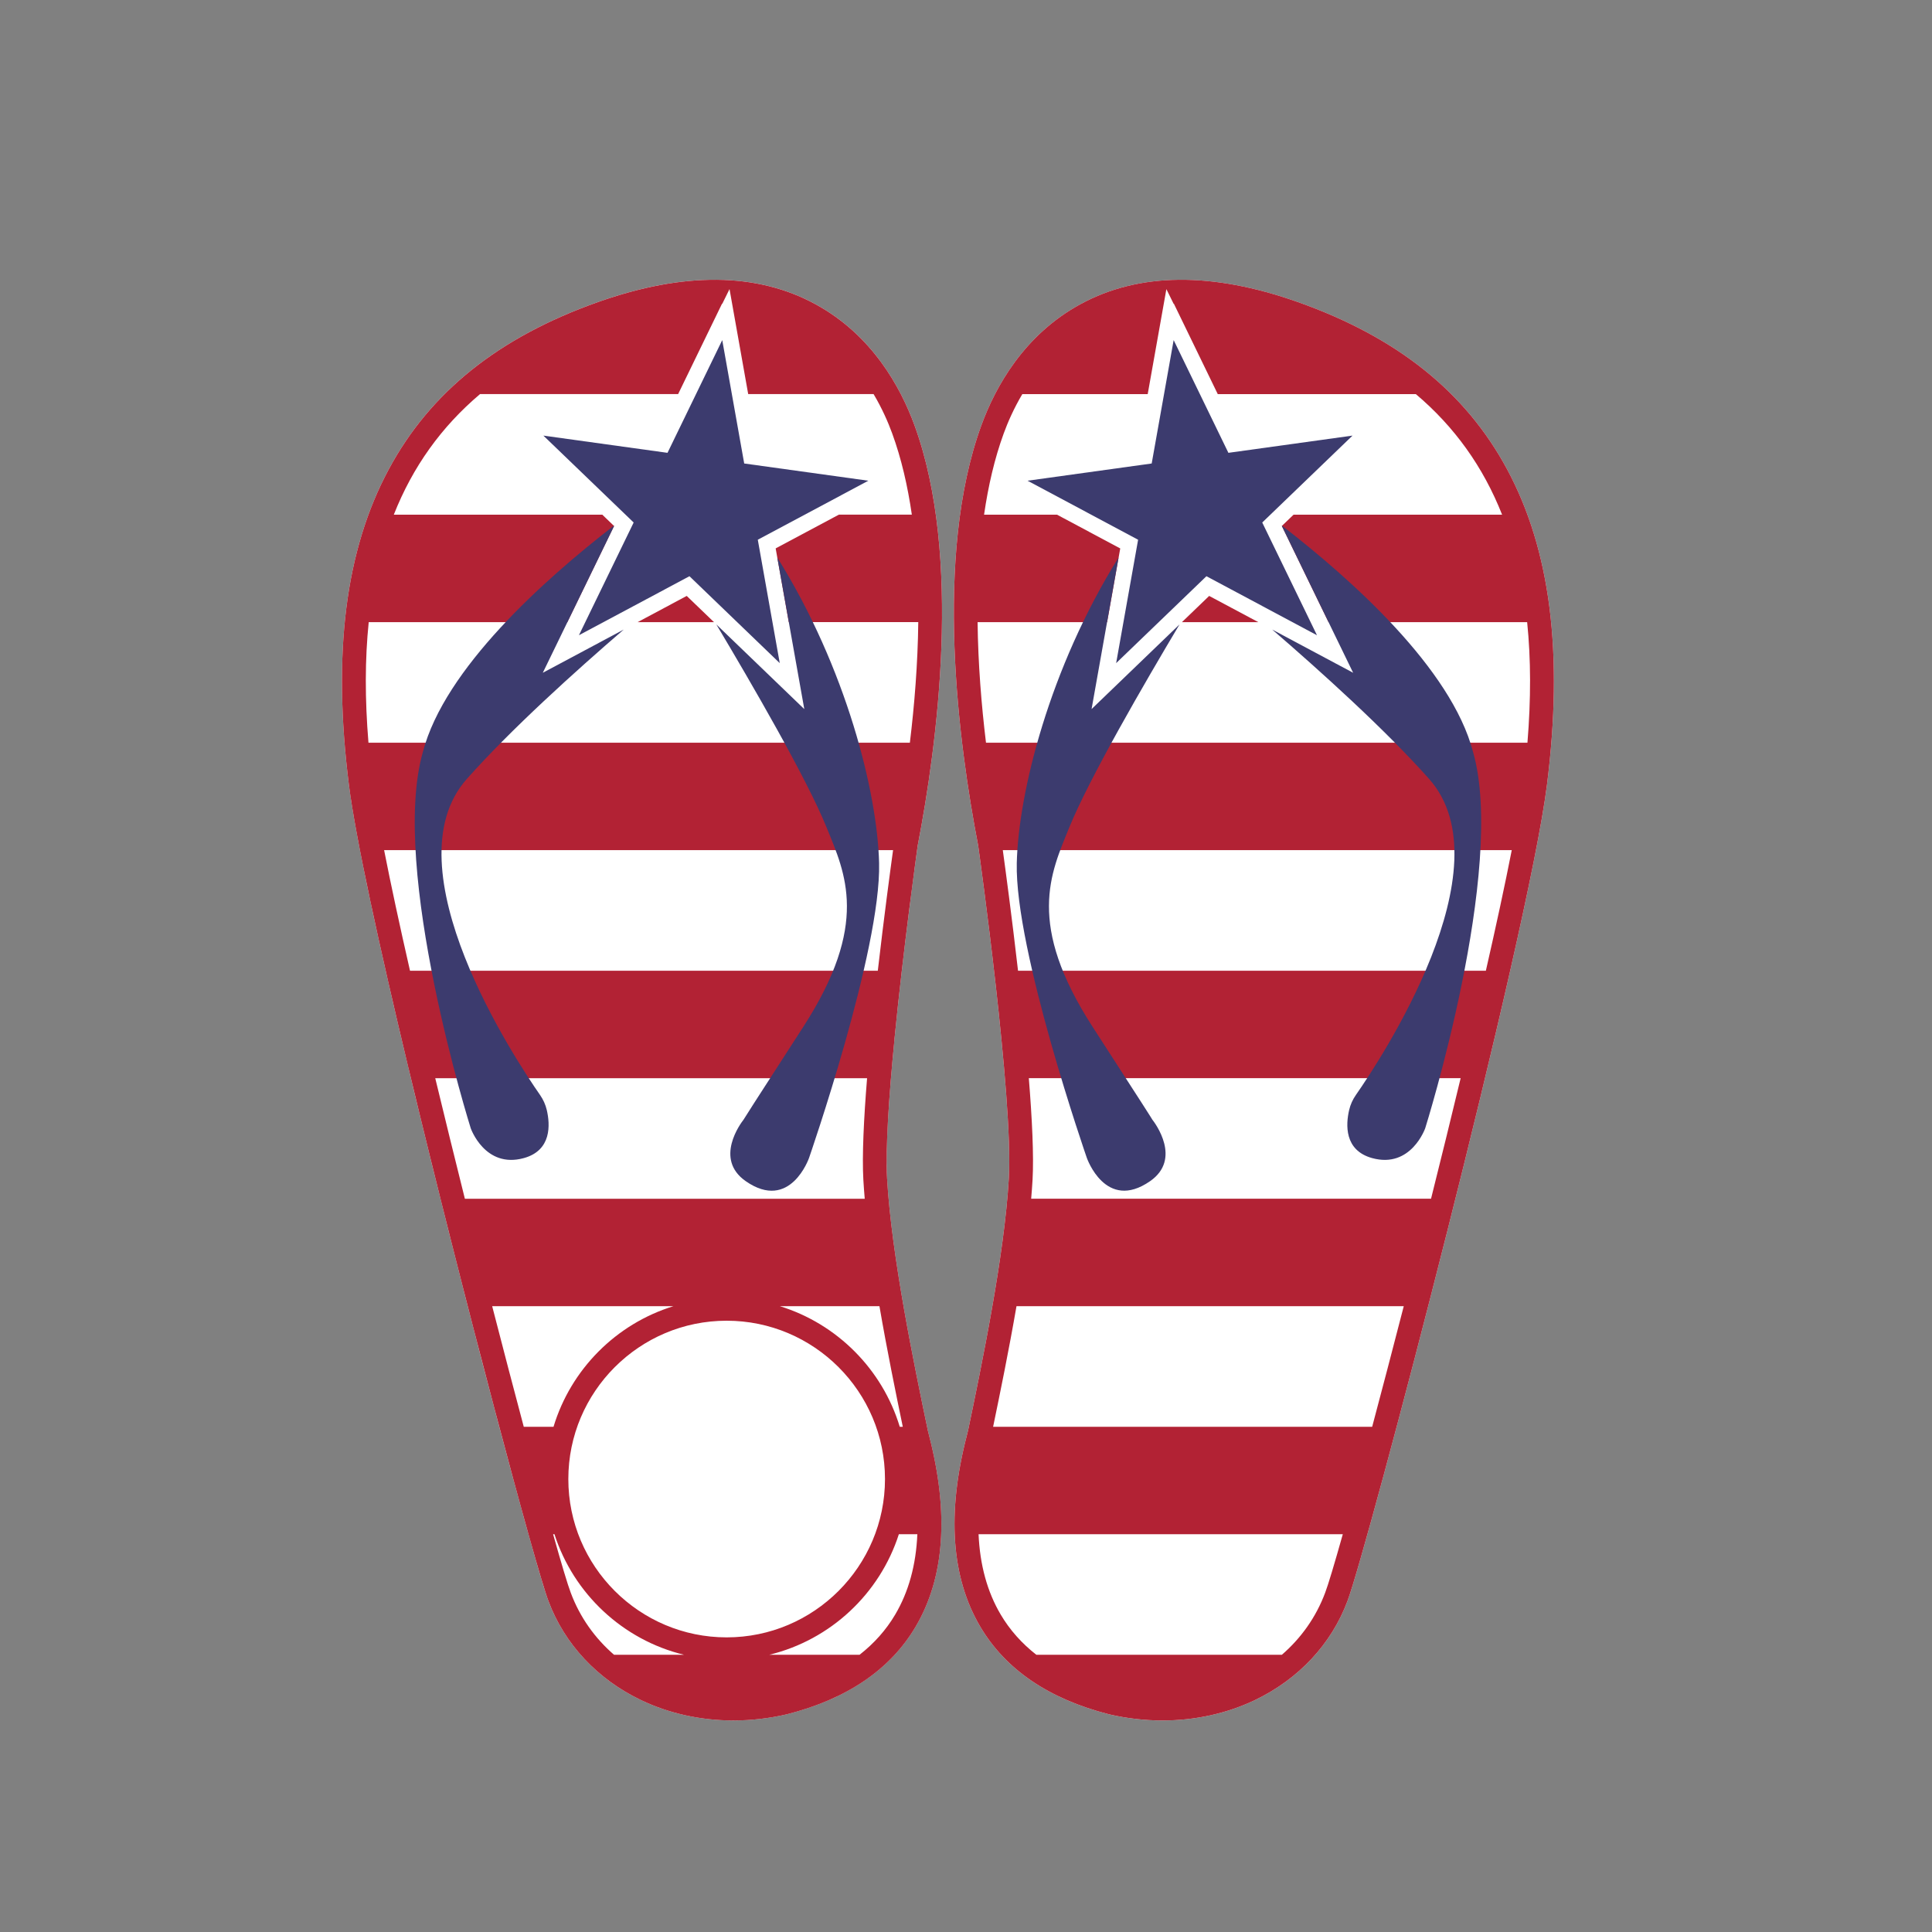
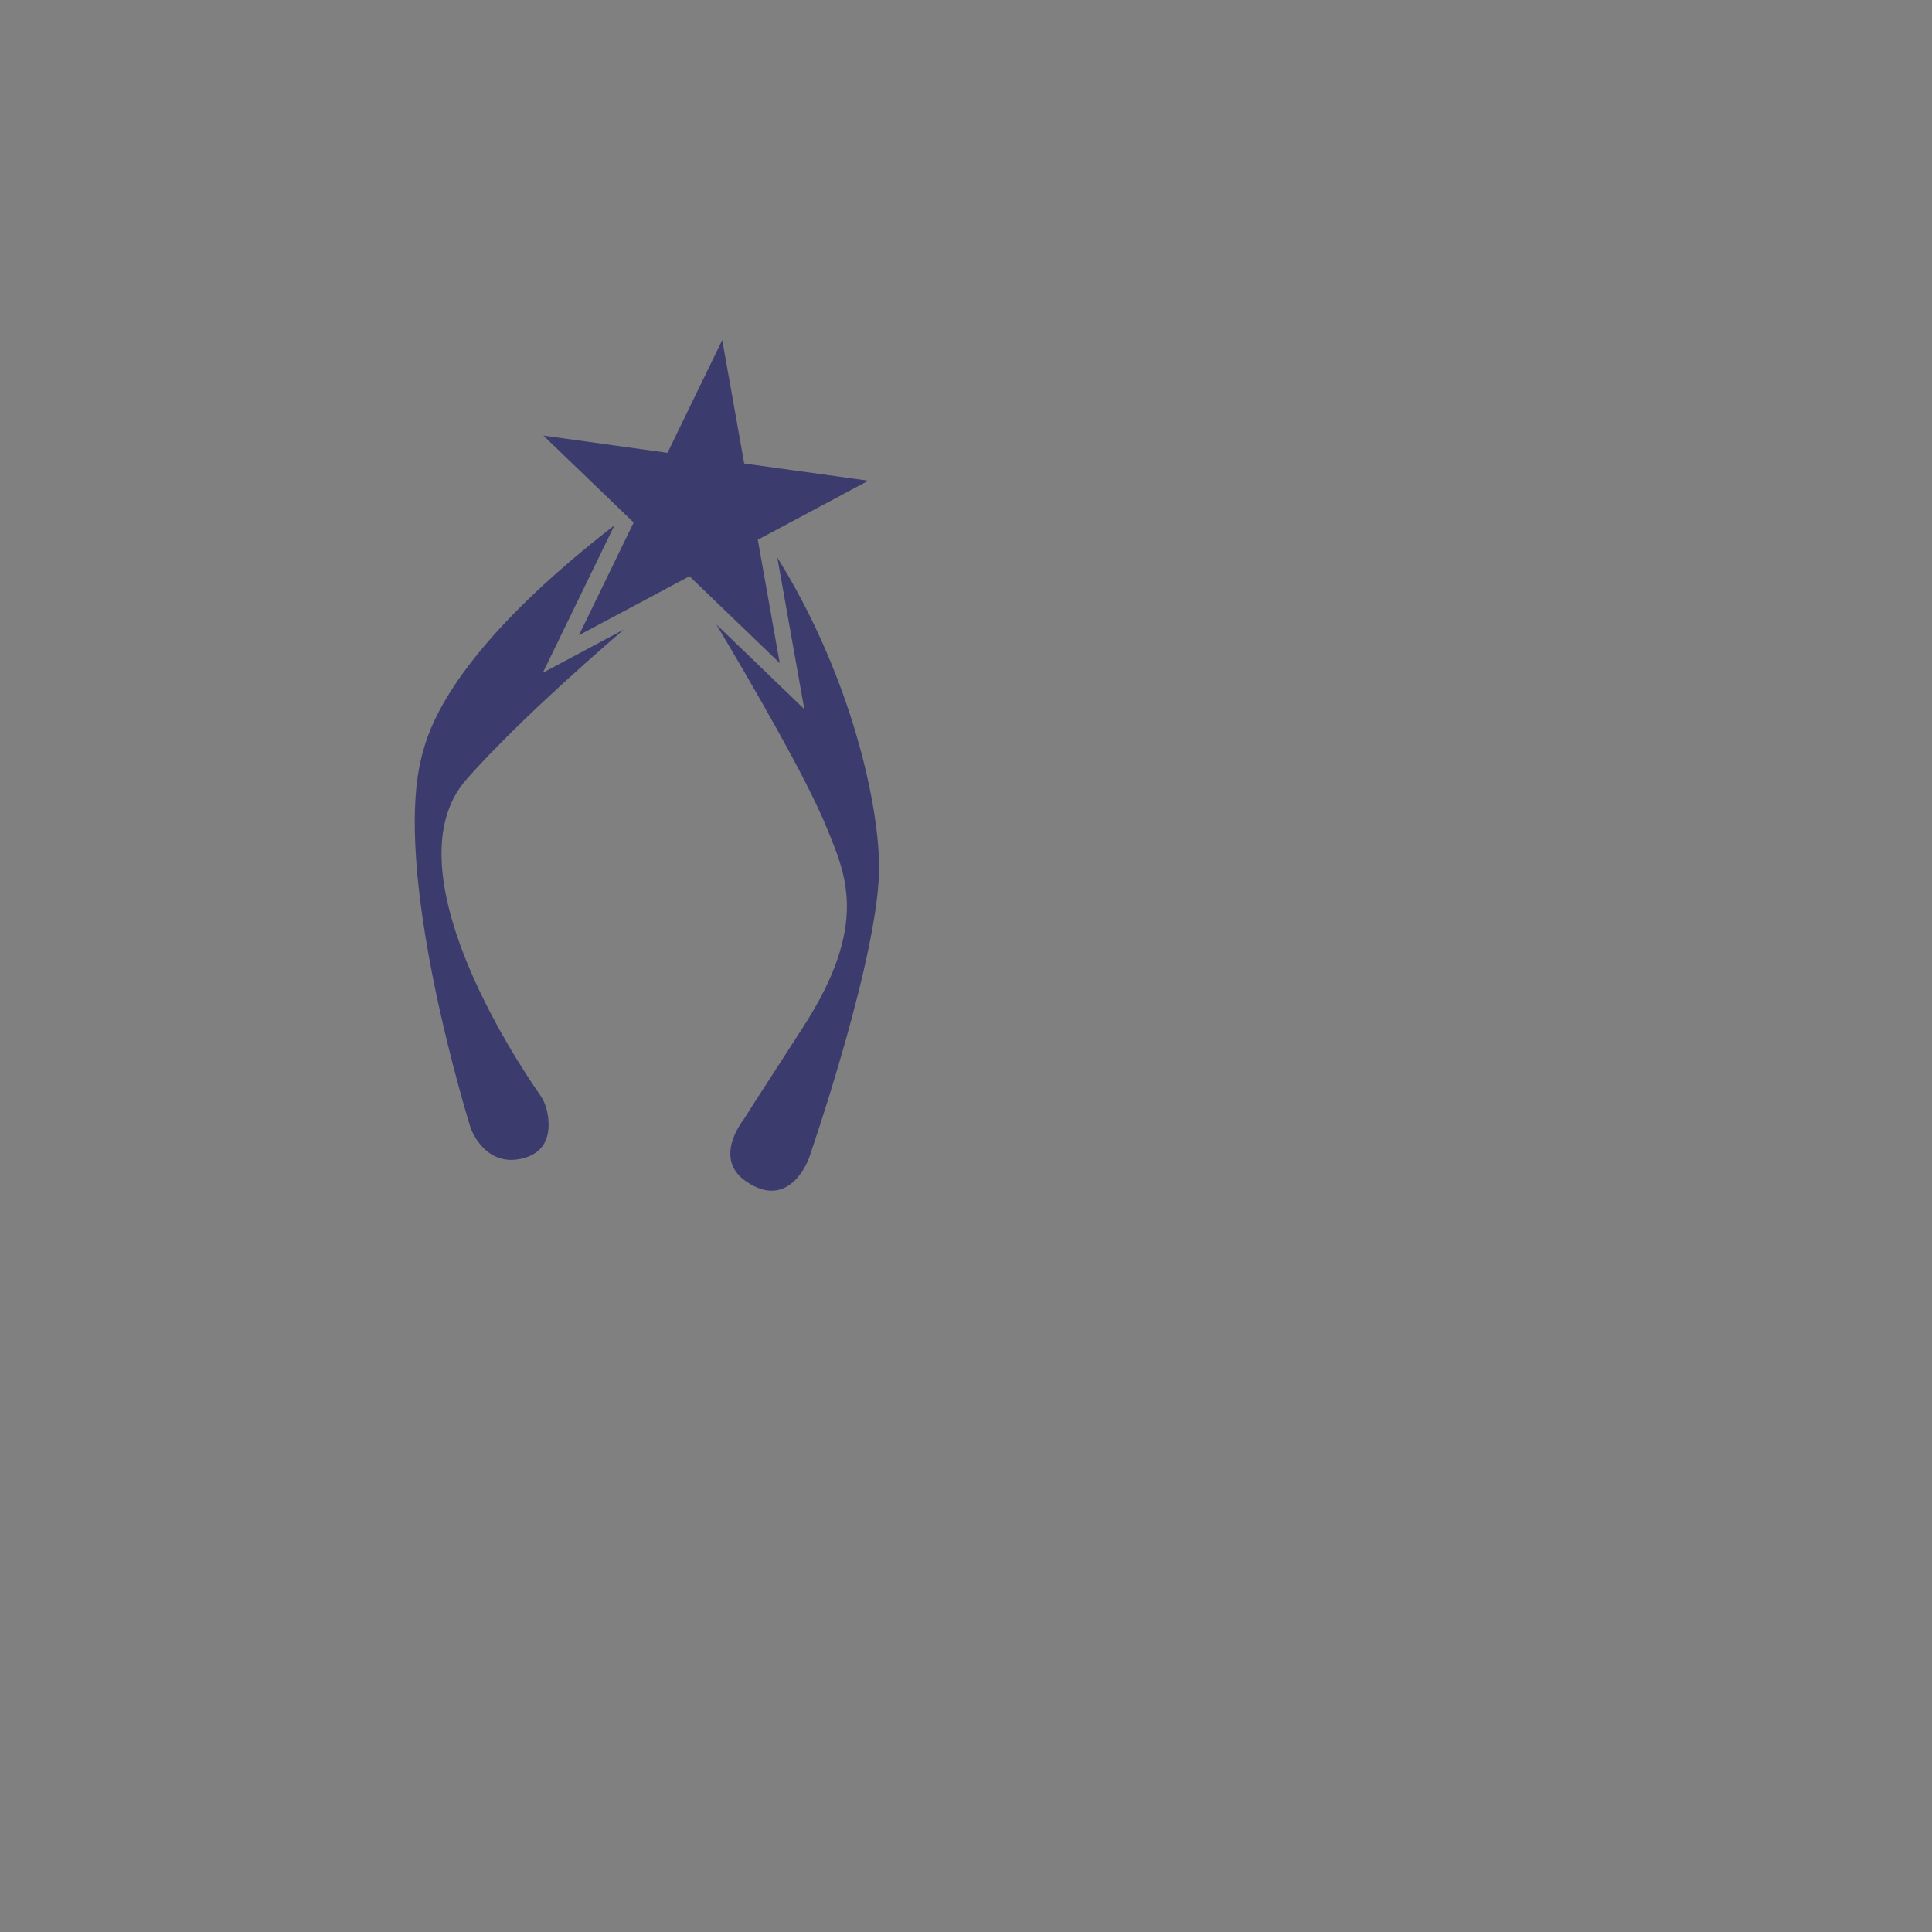
<svg xmlns="http://www.w3.org/2000/svg" version="1.1" id="Mode_Isolation" x="0px" y="0px" viewBox="0 0 600 600" style="enable-background:new 0 0 600 600;" xml:space="preserve">
  <rect x="0" y="0" width="600" height="600" fill="#808080" stroke="none" />
  <style type="text/css">
	.st0{fill:#FFFFFF;}
	.st1{fill:#B22234;}
	.st2{fill:#3C3B6E;}
</style>
-   <path class="st0" d="M288.52,445.78c6.24,24.18,4.84,44.17-4.18,59.41c-7.86,13.28-21.28,22.42-39.97,27.19  c-5.53,1.28-11.1,1.92-16.61,1.92c-10.11,0-19.97-2.15-28.76-6.36c-13.52-6.48-23.7-17.4-28.68-30.72  c-5.97-15.62-55.99-205.96-61.97-253.53c-5.13-40.84-1.09-72.86,12.36-97.91c12.92-24.06,34.18-41.06,64.99-51.98  c26.65-9.44,49.35-9.23,67.49,0.63c17.6,9.57,26.47,25.74,30.81,37.62c14.91,40.82,7.04,99.26,1,130.53  c-0.43,3.06-10.95,78.32-9.52,103.38c1.37,24.01,8.43,57.94,12.64,78.21C288.19,444.52,288.34,445.06,288.52,445.78z" />
-   <path class="st0" d="M300.66,444.18c4.22-20.27,11.27-54.2,12.64-78.21c1.43-25.06-9.09-100.32-9.52-103.38  c-6.04-31.27-13.91-89.71,1-130.53c4.34-11.88,13.21-28.06,30.81-37.62c18.14-9.86,40.84-10.07,67.49-0.63  c30.81,10.92,52.07,27.92,64.99,51.98c13.45,25.04,17.49,57.07,12.36,97.91c-5.98,47.57-55.99,237.9-61.97,253.53  c-4.97,13.32-15.16,24.24-28.68,30.72c-8.79,4.21-18.65,6.36-28.76,6.36c-5.5,0-11.08-0.64-16.61-1.92  c-18.69-4.76-32.11-13.9-39.97-27.19c-9.02-15.25-10.43-35.23-4.18-59.41C300.45,445.06,300.59,444.52,300.66,444.18z" />
-   <path class="st1" d="M375.52,185.07l15.25,8.14h-23.71L375.52,185.07z M300.66,444.18c4.22-20.27,11.27-54.2,12.64-78.21  c1.43-25.06-9.09-100.32-9.52-103.38c-6.04-31.27-13.91-89.71,1-130.53c4.34-11.88,13.21-28.06,30.81-37.62  c18.14-9.86,40.84-10.07,67.49-0.63c30.81,10.92,52.07,27.92,64.99,51.98c13.45,25.04,17.49,57.07,12.36,97.91  c-5.98,47.57-55.99,237.9-61.97,253.53c-4.97,13.32-15.16,24.24-28.68,30.72c-8.79,4.21-18.65,6.36-28.76,6.36  c-5.5,0-11.08-0.64-16.61-1.92c-18.69-4.76-32.11-13.9-39.97-27.19c-9.02-15.25-10.43-35.23-4.18-59.41  C300.45,445.06,300.59,444.52,300.66,444.18z M308.42,443.1h117.72c3.05-11.43,6.37-24.12,9.81-37.45H315.68  C313.31,419.36,310.57,432.72,308.42,443.1z M320.67,366.38c-0.11,1.91-0.26,3.88-0.43,5.9h124.18c3.14-12.53,6.25-25.17,9.2-37.45  H319.51C320.53,347.48,321.09,358.93,320.67,366.38z M316.16,301.47h145.29c3.19-14,5.95-26.78,8.04-37.45H311.43  C312.23,269.85,314.22,284.57,316.16,301.47z M439.71,122.4h-61.52l-13.63-28.07c-0.03,0-0.06,0-0.09,0l-2.24-4.54l-5.8,32.61  h-38.94c-2.65,4.46-4.51,8.74-5.77,12.19c-2.86,7.82-4.82,16.36-6.11,25.25h22.66l19.63,10.48l-4.07,22.89H303.6  c0.15,12.95,1.19,25.75,2.61,37.45h168.15c1.11-13.52,1.09-25.99-0.09-37.45h-61.69l-14.5-29.86l3.65-3.51h64.76  C460.61,144.95,451.7,132.53,439.71,122.4z M310.79,501.44c2.82,4.77,6.53,8.93,11.06,12.47h76.24c5.94-5.14,10.61-11.65,13.46-19.3  c0.91-2.37,2.84-8.8,5.47-18.15H303.9C304.32,486.01,306.6,494.36,310.79,501.44z" />
-   <path class="st1" d="M288.13,444.18c-4.22-20.27-11.27-54.2-12.64-78.21c-0.54-9.49,0.63-26.17,2.32-43.41l-0.01,0  c2.77-28.29,6.94-58.07,7.2-59.97c6.04-31.27,13.91-89.71-1-130.53c-4.34-11.88-13.21-28.06-30.81-37.62  c-18.14-9.86-40.84-10.07-67.49-0.63c-30.81,10.92-52.07,27.92-64.99,51.98c-13.45,25.04-17.49,57.07-12.36,97.91  c2.08,16.52,9.46,50.27,18.48,87.93l0.01,0c16.93,70.78,39.59,155.4,43.49,165.6c4.97,13.32,15.16,24.24,28.68,30.72  c8.79,4.21,18.65,6.36,28.76,6.36c5.5,0,11.08-0.64,16.61-1.92c18.69-4.76,32.11-13.9,39.97-27.19  c9.02-15.25,10.43-35.23,4.18-59.41C288.35,445.06,288.2,444.52,288.13,444.18z M280.37,443.1h-0.94  c-5.4-17.84-19.44-31.95-37.23-37.45h30.92C275.48,419.36,278.22,432.72,280.37,443.1z M114.51,193.21h61.69l14.5-29.86l-3.65-3.51  H122.3c5.88-14.9,14.79-27.31,26.78-37.45h61.52l13.63-28.07c0.03,0,0.06,0,0.09,0l2.24-4.54l5.8,32.61h38.94  c2.65,4.46,4.51,8.74,5.77,12.19c2.86,7.82,4.82,16.36,6.11,25.25h-22.66l-19.63,10.48l4.07,22.89h40.22  c-0.15,12.95-1.19,25.75-2.61,37.45H114.43C113.31,217.13,113.33,204.66,114.51,193.21z M277.35,264.02  c-0.8,5.83-2.79,20.55-4.74,37.45H127.33c-3.19-14-5.95-26.78-8.04-37.45H277.35z M135.17,334.84h134.11  c-1.03,12.64-1.58,24.09-1.16,31.54c0.11,1.91,0.26,3.88,0.43,5.9H144.37C141.24,359.75,138.13,347.12,135.17,334.84z M162.66,443.1  c-3.05-11.43-6.37-24.12-9.81-37.45h56.28c-17.8,5.49-31.84,19.61-37.23,37.45H162.66z M190.7,513.91  c-5.94-5.14-10.61-11.65-13.46-19.3c-0.91-2.37-2.84-8.8-5.47-18.15h0.42c5.94,18.49,21.22,32.83,40.26,37.45H190.7z M225.67,508.5  c-27.11,0-49.17-22.06-49.17-49.17s22.06-49.17,49.17-49.17s49.17,22.06,49.17,49.17S252.78,508.5,225.67,508.5z M278,501.44  c-2.82,4.77-6.53,8.93-11.06,12.47h-28.05c19.04-4.62,34.32-18.95,40.26-37.45h5.74C284.48,486.01,282.19,494.36,278,501.44z   M213.27,185.07l8.46,8.14h-23.71L213.27,185.07z" />
  <path class="st2" d="M242.16,205.94l-28.04-26.99l-34.33,18.33l17-35.01l-28.04-26.99l38.55,5.35l17-35.01l6.82,38.32l38.55,5.35  l-34.33,18.33L242.16,205.94z M193.7,195.52l-25.13,13.42l22.14-45.58l-0.08-0.08c-21.7,16.77-52.55,44.39-59.29,70.21  c-10.47,36.39,14.85,116.9,14.85,116.9s4.4,12.59,16.47,9.27c8.73-2.4,8.19-10.47,7.15-14.93c-0.4-1.7-1.11-3.26-2.11-4.7  c-7.51-10.77-47.2-70.62-22.7-98.15C158.73,226.43,178.83,208.33,193.7,195.52z M273.01,268c-0.54-21.88-10.15-60.45-31.61-94.85  l8.38,47.07l-27.32-26.3c10.77,18.04,28.09,47.84,34.26,63.09c5.78,14.26,13.45,29.88-7.33,62c-16.28,25.17-18.33,28.45-18.46,28.69  c-0.87,1.11-9.24,12.26,0.69,19.14c13.82,9.58,19.64-7.25,19.64-7.25S273.67,295.09,273.01,268z" />
-   <path class="st2" d="M353.45,167.62l-34.33-18.33l38.55-5.35l6.82-38.32l17,35.01l38.55-5.35l-28.04,26.99l17,35.01l-34.33-18.33  l-28.04,26.99L353.45,167.62z M443.8,241.88c24.5,27.53-15.19,87.37-22.7,98.15c-1,1.43-1.72,3-2.11,4.7  c-1.04,4.46-1.58,12.53,7.15,14.93c12.07,3.32,16.47-9.27,16.47-9.27s25.32-80.51,14.85-116.9c-6.74-25.82-37.6-53.44-59.29-70.21  l-0.08,0.08l22.14,45.58l-25.13-13.42C409.95,208.33,430.05,226.43,443.8,241.88z M337.52,359.58c0,0,5.82,16.83,19.64,7.25  c9.93-6.88,1.56-18.03,0.69-19.14c-0.12-0.24-2.18-3.53-18.46-28.69c-20.78-32.12-13.11-47.74-7.33-62  c6.18-15.24,23.49-45.05,34.26-63.09l-27.32,26.3l8.38-47.07c-21.46,34.4-31.08,72.97-31.61,94.85  C315.11,295.09,337.52,359.58,337.52,359.58z" />
</svg>